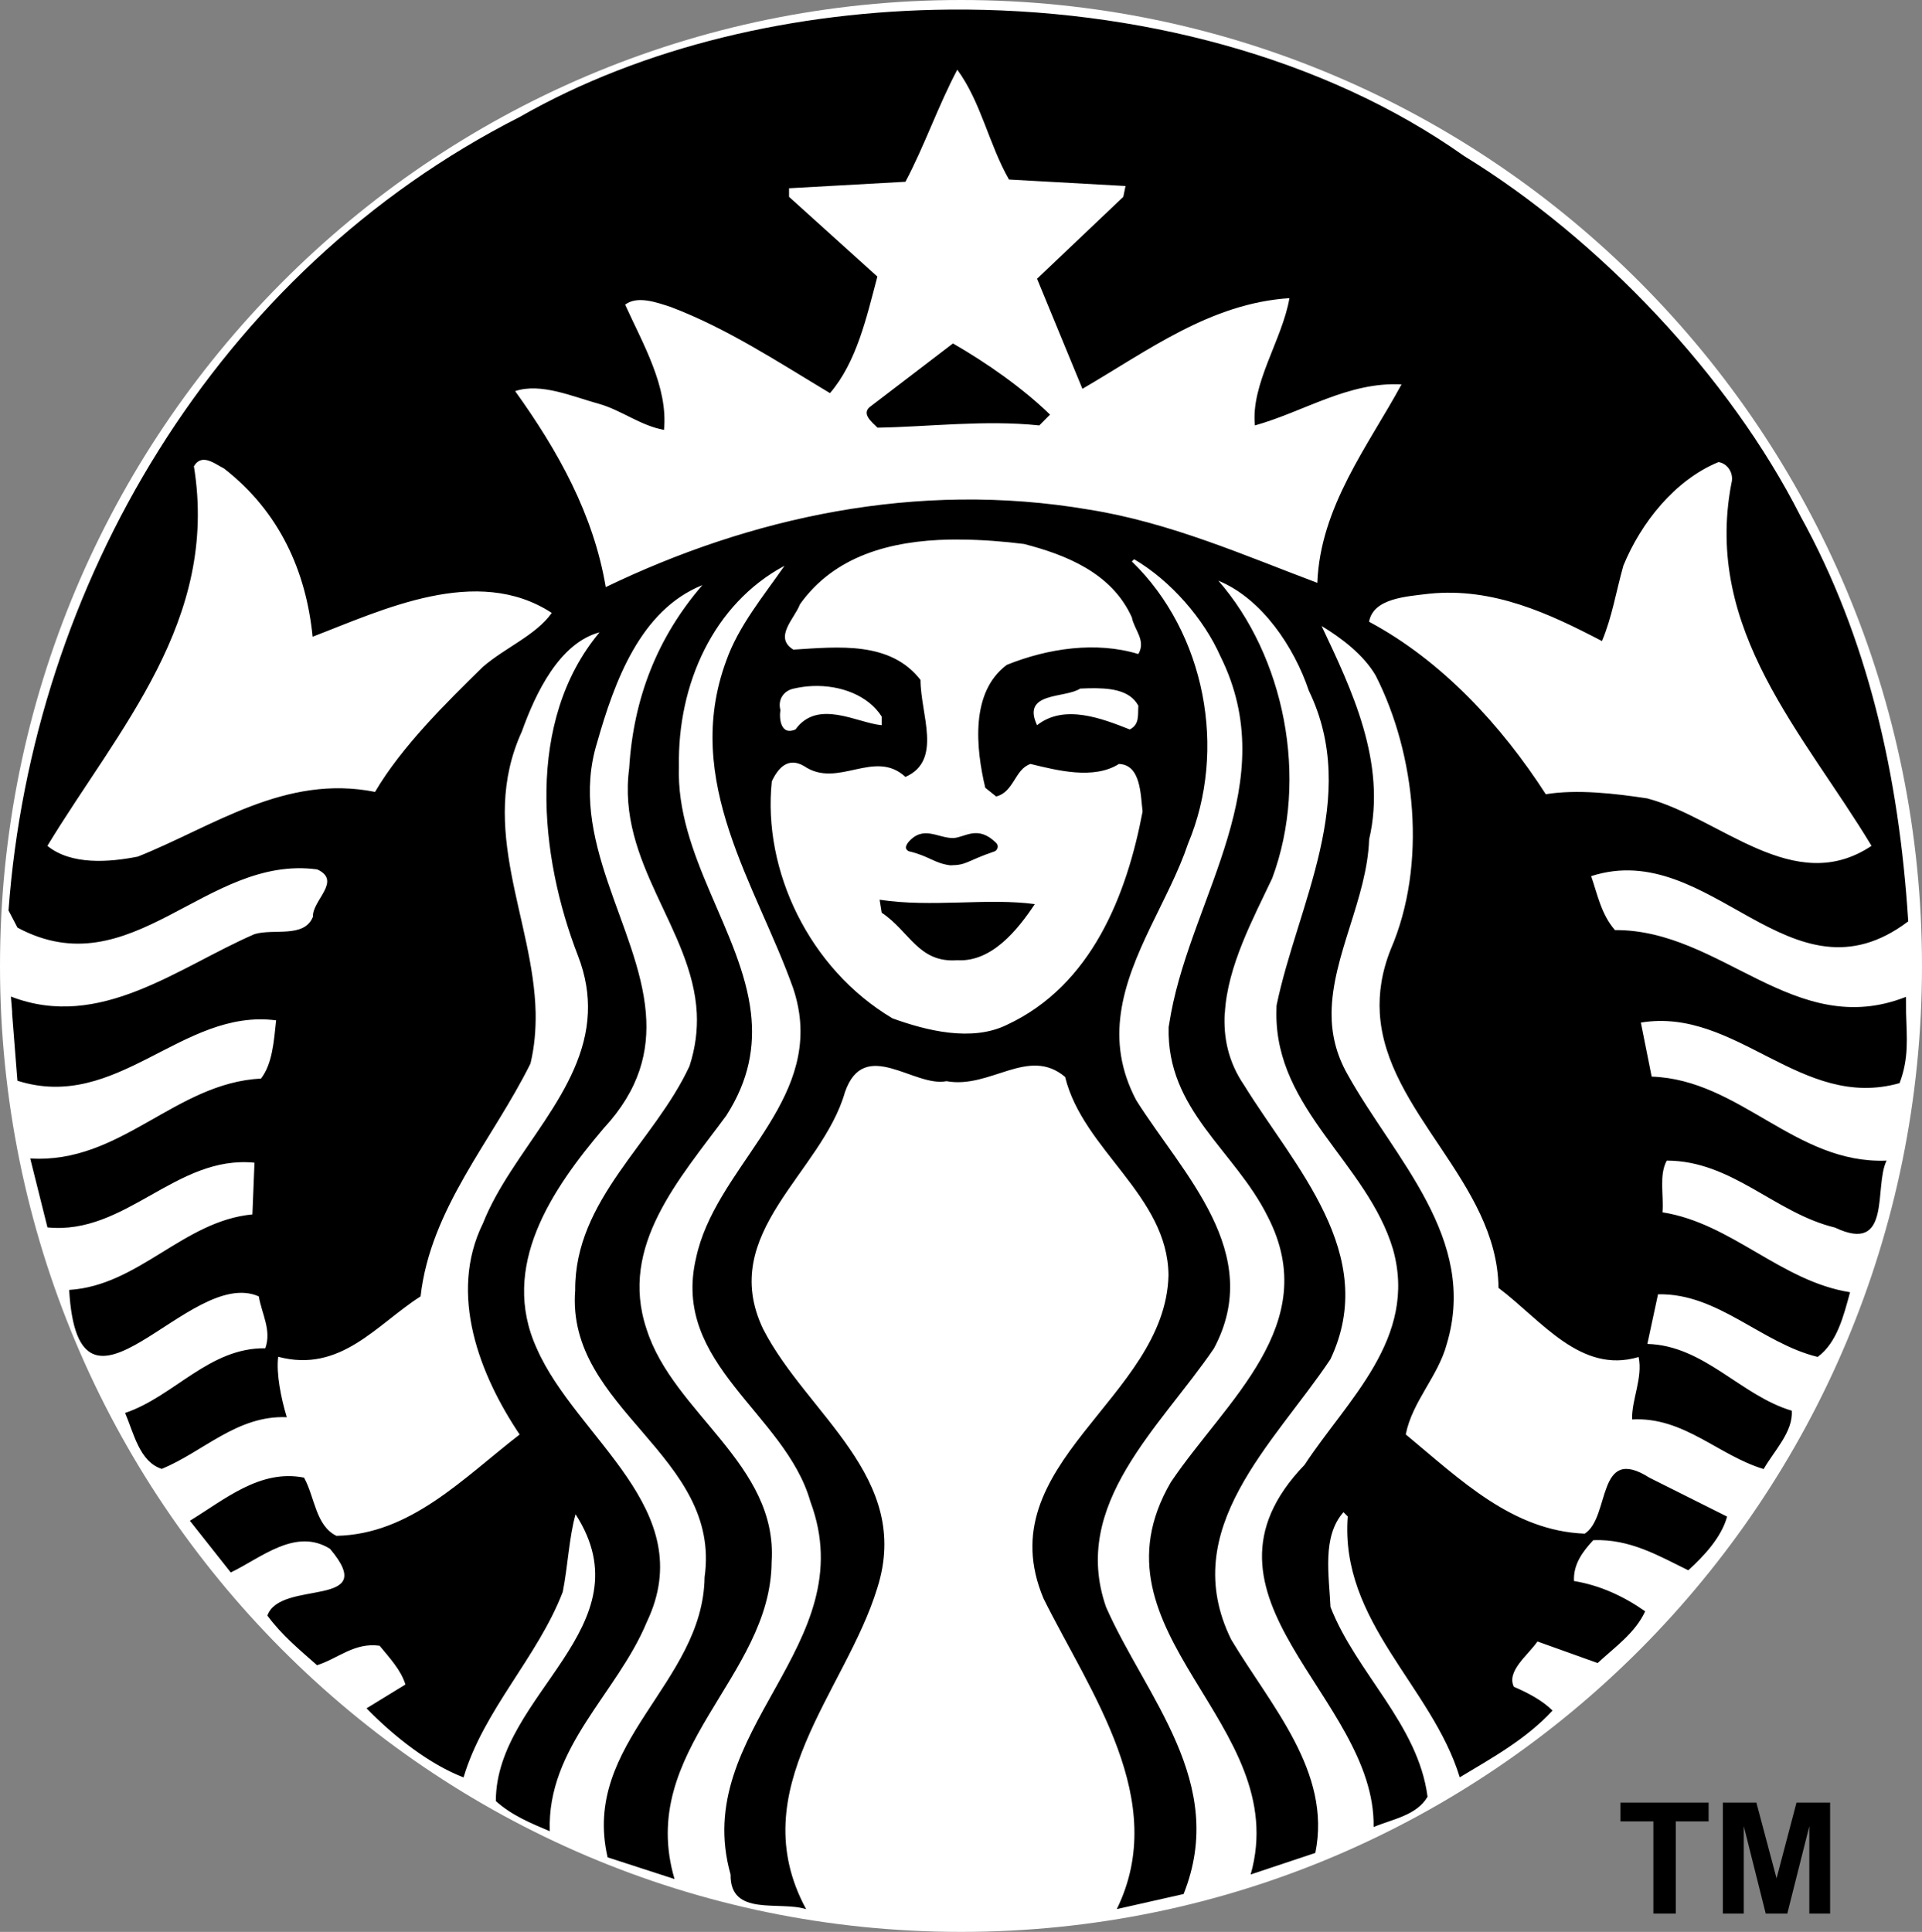
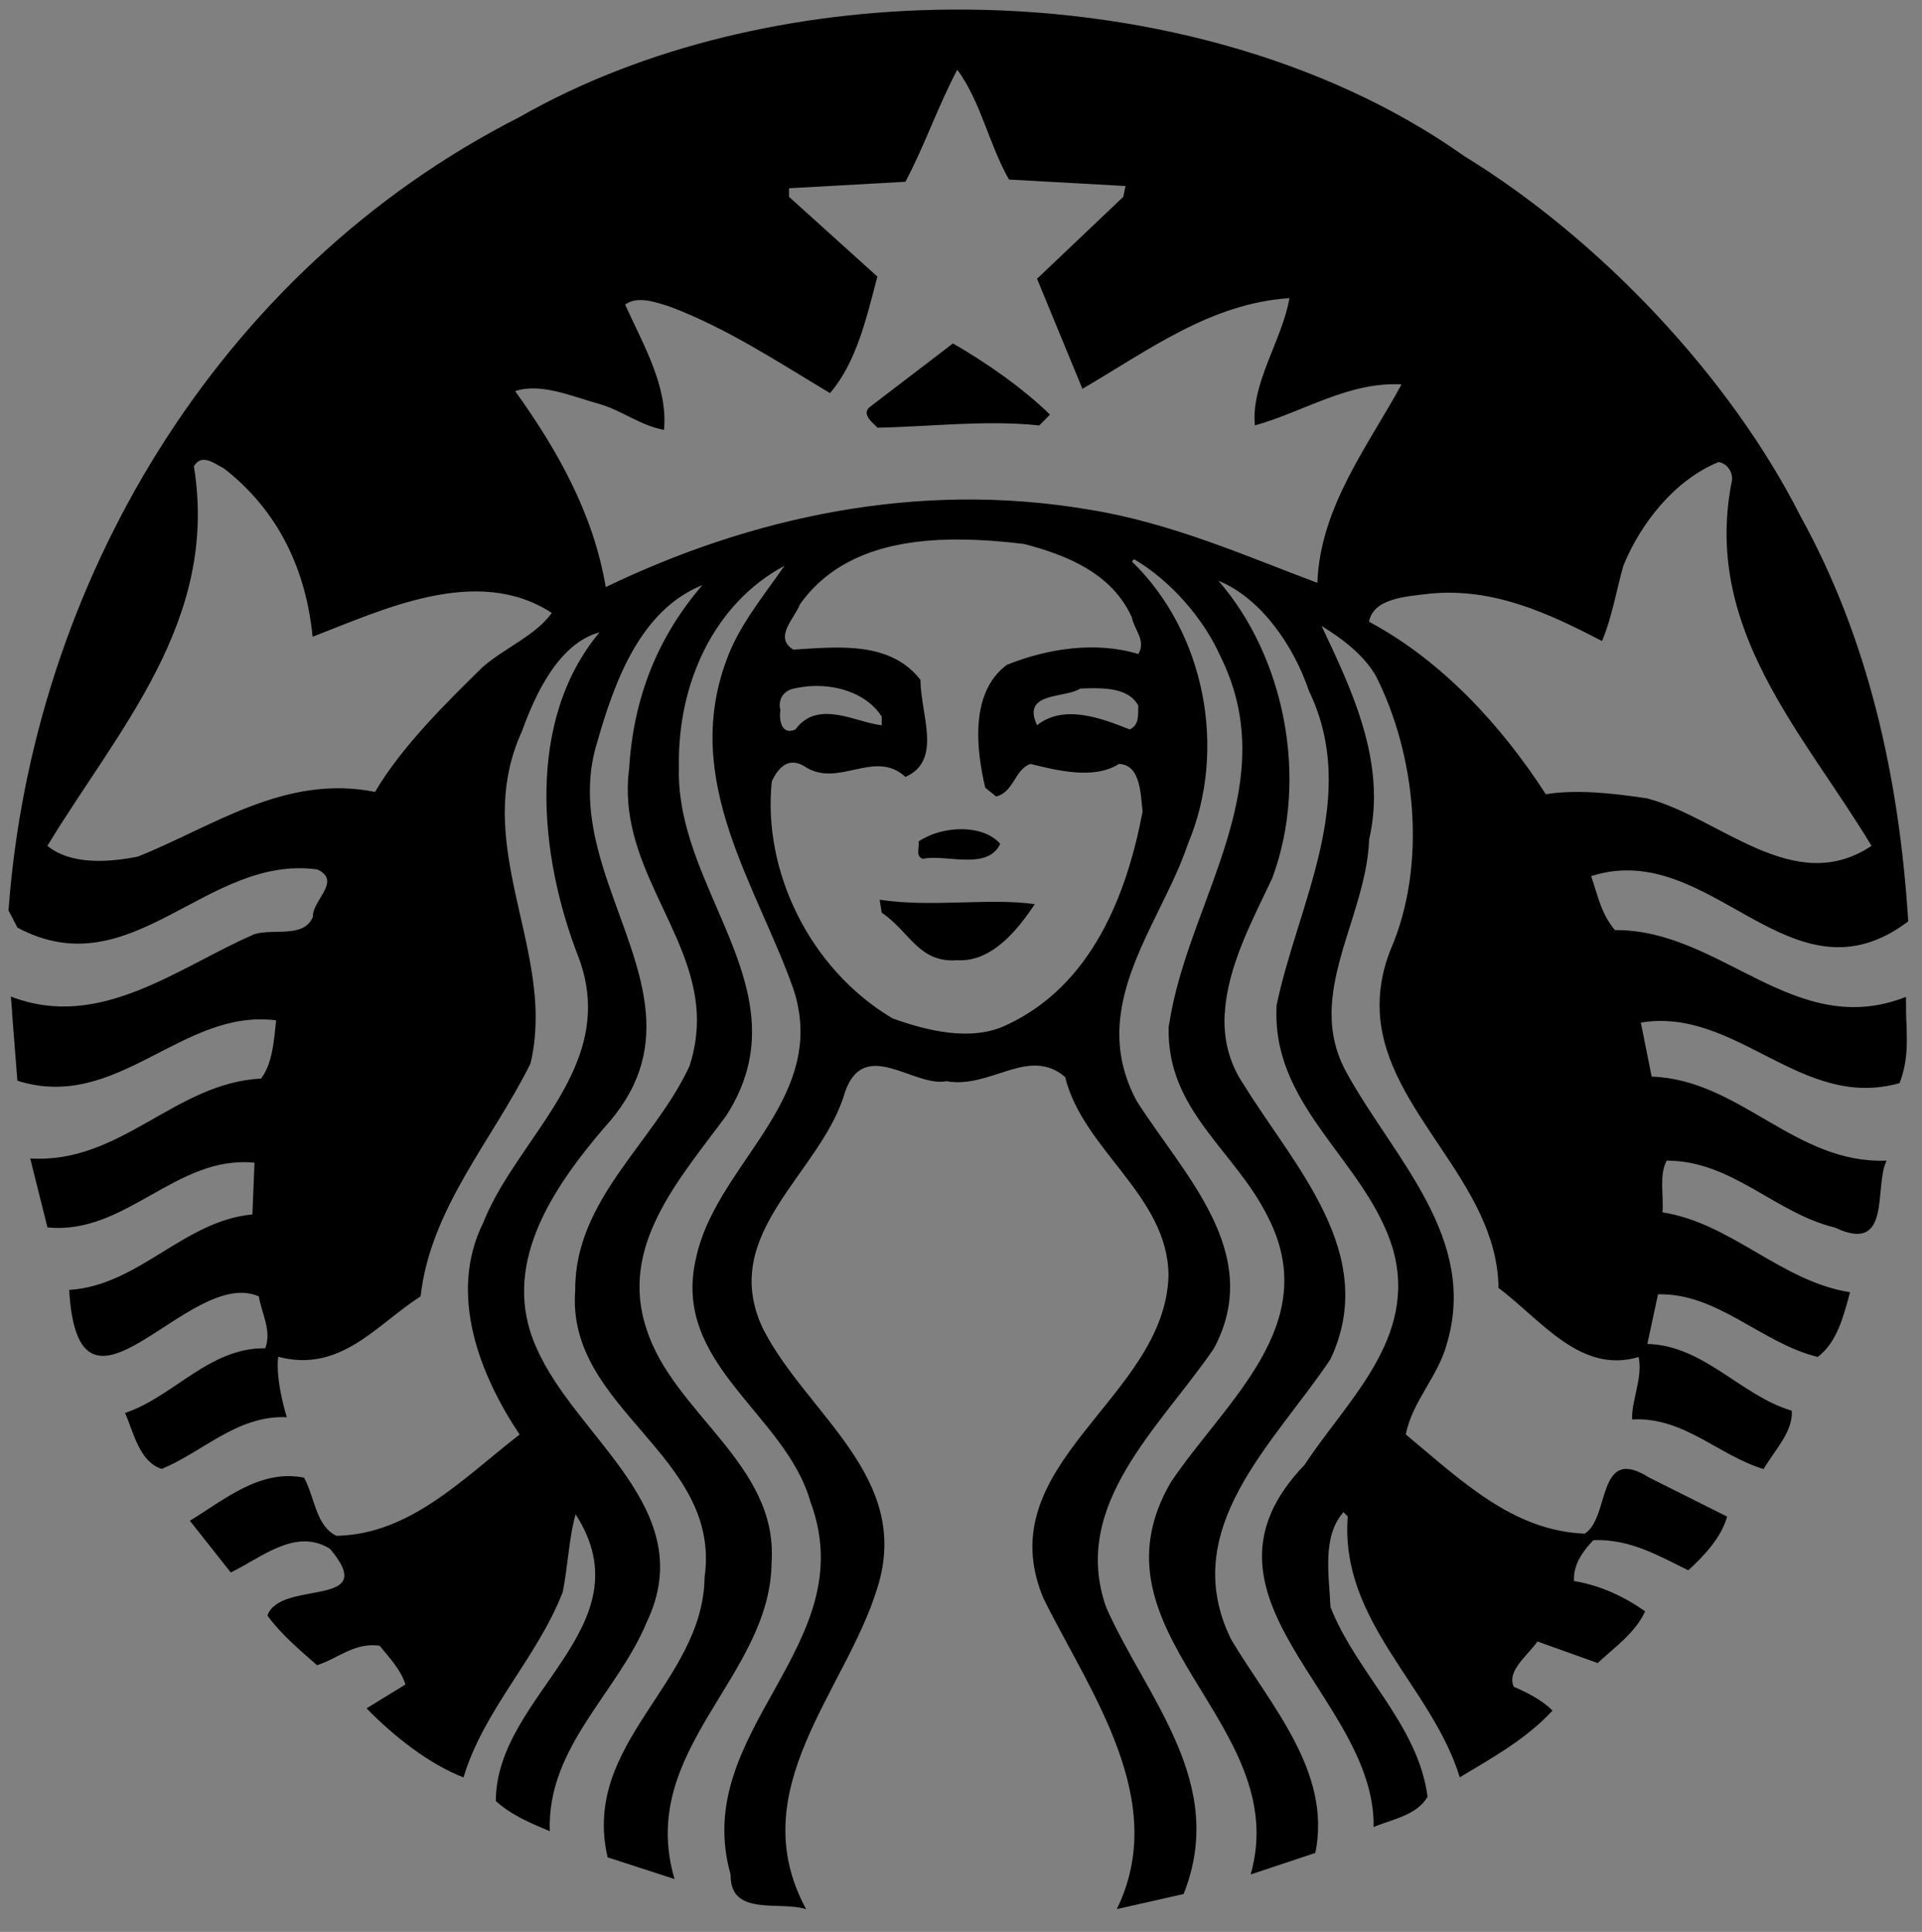
<svg xmlns="http://www.w3.org/2000/svg" version="1.1" id="Ebene_1" x="0px" y="0px" viewBox="0 0 2487 2499.8" style="enable-background:new 0 0 2487 2499.8;" xml:space="preserve">
  <rect x="0" y="0" width="2487" height="2499.8" fill="#808080" stroke="none" />
  <style type="text/css">
	.st0{fill:#FFFFFF;}
	.st1{opacity:0.99;fill:#FFFFFF;enable-background:new    ;}
</style>
-   <path class="st0" d="M2487,1249.9c0,690.3-556.7,1249.9-1243.5,1249.9S0,1940.2,0,1249.9S556.7,0,1243.5,0S2487,559.6,2487,1249.9z" />
  <path d="M1233.1,444.4c43.8,25.2,90.2,57.7,125.6,92.1l-13.9,14c-69.8-7.4-143.2,1.8-209.3,2.9c-7.4-7.4-22.2-18.6-8.4-28  L1233.1,444.4L1233.1,444.4z M2466.4,1310.8c0.9,31.5,3.9,58.5-8.4,90.7c-127.4,36.2-211.1-98.7-334.8-78.3l14,69.9  c114.4,3.8,185.8,113.5,304,108.7c-16.8,33.5,7.5,121.9-66.9,86.6c-77.2-18.6-133.1-86.6-217.6-86.6c-10.2,18.7-3.7,44.7-5.5,66.9  c89.3,14,153.4,89.4,242.7,103.4c-8.4,30.7-16.7,65-41.9,83.7c-72.6-17.7-129.3-82.9-206.6-81l-13.8,64.2  c73.4,1.9,120.9,66.9,186.9,86.4c1.8,27.1-22.4,51.3-36.4,75.5c-58.6-17.6-103.3-67.9-170.2-64.2c-0.9-25.2,14.1-53.9,8.4-80.8  c-75.2,22.4-125.6-47.5-181.3-89.4c-1.6-137.1-146-227.1-153.6-355.6c-1.5-25.6,2.4-53,14.1-82.4c47.4-109.7,32.6-252.2-19.5-354.5  c-15.8-26.9-43.8-48.2-69.9-64c38.2,81,84.8,176.6,61.5,276.1c-2.7,76.8-48,150.6-48.6,224.7c-0.2,26.4,5.5,52.8,20.7,79.5  c60.5,108.9,169.3,212.1,128.4,348.7c-11.2,42-44.7,74.4-53.1,117.1c70.8,58.6,137.7,124.7,231.6,128.4  c33.5-21.4,14.9-116.1,83.7-72.4l100.5,50.3c-7.3,26.9-29.9,51-50.2,69.5c-38.1-18.6-75.3-40.8-122.9-39c-14,14.9-26.1,31.6-25,52.9  c33.5,5.5,64.2,19.6,92.1,39.2c-13,27.9-38.3,45.5-61.5,66.9l-77.9-27.9c-13,18.6-40.1,38.2-30.6,58.6c17.6,7.5,37.1,17.7,50.1,30.8  c-34.4,37.2-78,61.1-120,86.4c-36.2-118.2-155.3-201-145-337.6l-5.5-5.5c-28,31.5-18.6,81.8-16.8,122.7  c33.5,85.6,113.4,151.7,125.6,245.5c-14,24.2-45.5,29-69.8,39.2c2.8-169.2-253.9-297.6-89.3-468.7  c54.9-83.8,146.9-163.8,114.3-279.2c-33.5-111.4-151.8-180.4-150.8-305.3l0.2-9.8c26.9-130.2,108.8-268.8,41.8-407.4  c-18.7-55.7-60.4-119.1-117.1-142.3c84.6,96.8,118.1,254.8,69.7,385c-24.4,51.8-58,113.6-61.3,174.5h-0.2  c-1.8,31.8,4.7,63.5,25.2,93.4c64.2,104.2,175.8,218.7,111.6,354.5c-72.5,108.8-199,219.4-128.4,362.7  c51.1,85.6,130.3,170.9,108.9,276.1l-83.7,27.9c55.8-196.2-217.7-311.5-103.2-507.7c70.7-105.1,197.1-203.7,125.5-343.2  c-42.8-86.4-131.2-137.6-128.4-245.6l3.1-18.1c28.8-153.2,145.2-298.2,63.8-461.8c-21.4-48.3-64.1-97.6-111.6-125.5l-2.9,2.9  c94.9,92.1,123.8,243.6,72.6,365.3c-23.9,71.4-76.3,142.6-86.9,219.2c-5.1,36.1-0.8,73.5,20.1,112.9  c60.4,95.7,166.5,197.3,100.3,321c-69.7,102.2-185.9,201.7-139.5,334.6c51.2,116.3,158,227.1,100.3,371.3l-86.4,19.5  c68.8-140.5-34.3-280-94.8-401.8c-73.5-174.9,157.9-258.6,161.7-418.4c-0.9-103.2-110.6-161.8-133.8-256.6  c-47.5-40.1-96.7,15.9-153.5,5.5c-41.9,8.4-106.2-57.7-131.3,14c-29.8,105-165.5,182.3-105.9,306.8  c56.8,110.7,193.3,191.7,147.7,335c-40.8,133.8-175.8,261.2-92.1,415.6c-34.4-11.1-98.6,10.2-97.7-44.7  c-53-186.9,173-295.8,103.2-482.7c-32.5-114.4-180.5-177.7-147.9-315.3c24.1-113.3,151.2-192.5,133.4-316.6  c-1.6-10.9-4.2-21.7-7.7-32.1c-47.5-133.9-144.3-267.9-86.6-424.2c15.8-44.6,47.5-82.8,75.3-122.7  c-92.1,49.3-138.5,153.5-136.6,259.5c-4,115.3,81.1,214,93.2,319.5c4.8,42.6-2.2,86.2-31.9,132.4c-60.4,82-139.4,168.4-103.2,276.3  c34.4,108.9,170.2,174.8,161.8,301.3c-0.9,149.7-174.8,242.9-125.6,410.3l-86.6-28.1c-34.4-148.8,123.7-224.9,125.5-362.5  c22.4-158.3-179.5-217-167.4-371.3c-0.9-117.2,102.3-191.5,147.9-290.1c7.8-24,10.4-46.7,9.4-68.4c-5.6-109-103.8-194.2-87.5-316.8  c5.5-90.2,36.2-169.3,94.8-237.1C828.4,789.4,795,882.4,772.7,960.6c-38.8,125.3,53.8,238,63,350.2c4.1,49.6-8,98.9-54.6,149.2  c-67,78.9-135,178.6-86.6,284.7c51.2,117.1,212.1,208.2,142.4,354.2c-38.1,92.1-129.3,161.8-125.5,270.6  c-24.2-10.2-49.2-20.4-69.8-39c0-138.5,197.1-225.1,103.2-371.1c-8.3,28.8-10.1,68-16.6,100.5c-32.6,84.7-102.3,152.4-128.4,240  c-43.6-16.8-89.3-52.2-125.5-89.4l50.3-30.8c-5.6-18.6-20.4-34.4-33.4-50.2c-32.6-4.6-54.1,16.8-81,25.2  c-23.2-20.5-45.7-39.1-64.2-64.2c16.7-47.5,147.1-8.2,81-86.4c-44.6-27.9-89.4,12-128.4,30.6l-52.9-66.9c45.6-27.9,91-67,147.7-55.8  c14,25.2,14.9,62.1,41.9,75.3c95.8-1.9,163.7-74.3,237.1-131.1c-51.2-76.2-92.9-181.3-47.4-273.4c36.4-92.3,131.4-170.1,135.7-272.1  c1-23.2-2.6-47.7-12.8-74c-50.2-129.3-67.9-304,27.9-418.5c-52.1,14-82.8,78.9-100.5,128.2c-57.6,126.2,15.2,243.2,17.8,364.2  c0.3,21.8-1.4,43.6-6.7,65.6c-49.3,99.5-129.2,186.8-142.2,301.3c-56.8,36.2-103.3,99.5-184.2,78.1c-2.8,21.4,3.7,53.9,11.1,78.2  c-64.1-2.7-107.9,44.6-161.8,66.9c-28.8-9.2-36.2-46.4-47.4-72.4c63.2-21.3,108.8-84.7,181.4-83.7c8.4-23.4-4.7-44.8-8.4-67.1  c-90.3-40.1-233.3,198-245.4-8.4c90.2-5.6,147.8-89.3,237.1-97.7l2.7-66.9c-101.4-10.2-166.6,94-267.9,83.7l-22.3-89.2  c117.2,7.3,187.1-97.7,298.7-103.4c14.8-19.5,16.6-48.3,19.5-75.3c-121.8-15.9-205.4,119.2-334.8,78.1c0,0-4.5-56.2-6.9-87.9h0.2  c-0.5-7-1.1-14-1.7-21c115.3,44.7,216.6-38.1,315.3-80.8c25.1-7.5,64.2,5.5,75.5-22.4c-1-21.4,38-46.4,5.6-61.3  c-144.2-19.6-240,154.4-387.9,75.3L11,1178.1C41.8,757.8,278.8,351.4,672.2,151.5C831.5,60.4,1029.4,14,1229,12.4  c240.9-2,484.3,61.2,665.4,189.4c175.8,107.8,344,285.6,435.3,466c87.3,158.1,127.5,335.5,139.5,524.4  c-152.6,115.3-254.9-108.6-410.3-58.5c8.4,24.2,13,49.3,30.8,69.8c137.7-1,232.5,143.2,376.6,86.4L2466.4,1310.8L2466.4,1310.8  L2466.4,1310.8z M714,793.1c-96.8-63.2-219.4-3.7-309.5,30.8c-8.4-84.7-42.8-161.8-114.5-217.6c-7-3.5-16.6-10.7-25.2-11.3  c-5.2-0.3-10.1,1.8-13.9,8.4c32.5,199.9-97.5,339.4-189.6,491.1c30.7,25.1,79.9,21.3,117.1,13.9c97.6-39,190.6-107,306.9-83.7  c34.4-58.6,92.1-115.3,139.5-161.8C653.7,837.9,693.5,822,714,793.1L714,793.1L714,793.1z M1009.8,918.7c-1.9,12,0.9,33.5,19.5,25.2  c28.9-40,80-8.3,111.6-5.5v-11.2c-17.3-27.2-53-40.9-89.2-39.5c-8.4,0.3-16.8,1.5-25,3.4C1014.5,893.7,1006.1,904.8,1009.8,918.7  L1009.8,918.7L1009.8,918.7z M1464.6,798.9c-26-57.7-85.5-81-139.5-95c-26.5-3.3-54-5.5-81.2-5.7c-5.1,0-10.2-0.1-15.3,0  c-76.2,1.5-149.1,21.1-193.6,83.9c-6.4,17.7-34.5,42.6-8.4,58.5c58.6-3.7,125.5-11.1,164.5,39.2c0,44.7,28.9,104.1-19.5,125.5  c-40.1-37.1-87.5,15.8-131.1-14c-20.5-12.1-33.5,2-41.8,19.7c-12.1,115.3,48.3,242.5,156.1,306.7c43.7,15.8,102.5,30.8,148.1,8.4  c109.7-51.1,155.2-168.2,175.6-276.1c-2.7-20.5-1.8-60.5-30.6-61.5c-32.5,20.6-80,8.4-114.4,0c-20.4,6.6-21.3,36.4-44.5,42.1  l-14.1-11.3c-12.1-51.1-19.6-123.6,27.9-159c53.1-21.4,115.4-30.7,170.2-14C1483.3,828.6,1467.5,814.7,1464.6,798.9L1464.6,798.9  L1464.6,798.9z M1408.6,890.6c-3.7,0.1-7.3,0.3-10.9,0.4c-19.5,13-76.3,3.7-55.8,47.4c35.4-28,84.7-8.4,120,5.5  c13.1-6.5,10.2-19.5,11.1-30.7C1461.7,892,1434.5,890.1,1408.6,890.6L1408.6,890.6L1408.6,890.6z M1813.5,497.4  c-68.8-3.6-126.5,35.4-189.7,53.1c-5.5-53.8,35.4-110.7,44.7-164.7c-102.3,6.6-183.3,68.1-267.9,117.3  c-19.6-47.4-39.2-94.9-58.7-142.4l111.6-106l2.9-14l-150.8-8.4c-26-45.5-36.2-100.3-66.9-142.1c-25.1,47.4-42,97.6-67.1,145  l-150.6,8.4v11.1l114.3,103.2c-14,53-26.9,110.7-61.3,150.8c-67-40.1-133-83.8-206.4-111.6c-17.7-5.7-42.8-15-58.7-2.9  c23.2,51.2,55.7,106.2,50.3,162.1c-30.7-5.7-54.8-25.3-83.7-33.6c-34.5-9.4-75.4-27.8-108.9-16.6C722.5,584,768,665.8,783.8,759.7  C969,670.4,1184.9,621.2,1409,659.4c105.1,16.7,201.7,59.5,295.6,94.8C1708.3,655.7,1770.6,576.5,1813.5,497.4L1813.5,497.4  L1813.5,497.4z M2131.5,1033.1c94.8,25.1,189.9,128.4,290.2,61.4c-87.4-145.1-217.5-279-181.4-468.7c3.8-13-4.6-26.1-16.6-27.9  c-56.7,23.2-100.6,79-123.1,134c-9.2,32.5-14.7,67-27.7,97.6c-67.9-35.4-140.4-69.6-223.2-61.3c-29.9,3.7-72.6,5.7-78.2,36.3  c93.9,50.2,171.2,134,228.7,223.2C2040.5,1021.1,2089.6,1026.7,2131.5,1033.1L2131.5,1033.1L2131.5,1033.1z M1138.2,1164.2l2.7,16.8  c36.3,24.2,47.5,65.2,97.8,61.5c44.6,2.6,78.1-39.2,100.3-72.6C1278.7,1161.6,1205.2,1174.5,1138.2,1164.2L1138.2,1164.2z   M1188.5,1088.9c1.8,7.4-4.6,18.6,5.5,22.4c29.8-6.5,83.7,15.8,100.3-19.5c-11.6-13-30.6-18.9-50.4-18.9  S1203.4,1078.7,1188.5,1088.9L1188.5,1088.9L1188.5,1088.9z" />
-   <path class="st1" d="M1138.3,1056.7h203.9v83.8h-203.9V1056.7z" />
-   <path d="M1176,1101.5c26.3,6.2,32.9,15.6,53.7,18.2c22.2-0.4,19-4.9,57.6-18.2c2.6-0.9,6-6.5,1.7-10.8c-24-23.8-40.6-6.8-55.6-6.3  c-20,0.2-38.7-17.1-58.1,5.4C1171.9,1094.3,1170.2,1098.8,1176,1101.5L1176,1101.5L1176,1101.5z" />
-   <path d="M2139.4,2476.1v-119.3h-42.6v-24.3h114.1v24.3h-42.5v119.3H2139.4L2139.4,2476.1L2139.4,2476.1z M2229.3,2476.1v-143.6h43.4  l26.1,98l25.8-98h43.5v143.6h-26.9V2363l-28.5,113.1h-27.9l-28.4-113.1v113.1L2229.3,2476.1L2229.3,2476.1L2229.3,2476.1z" />
</svg>